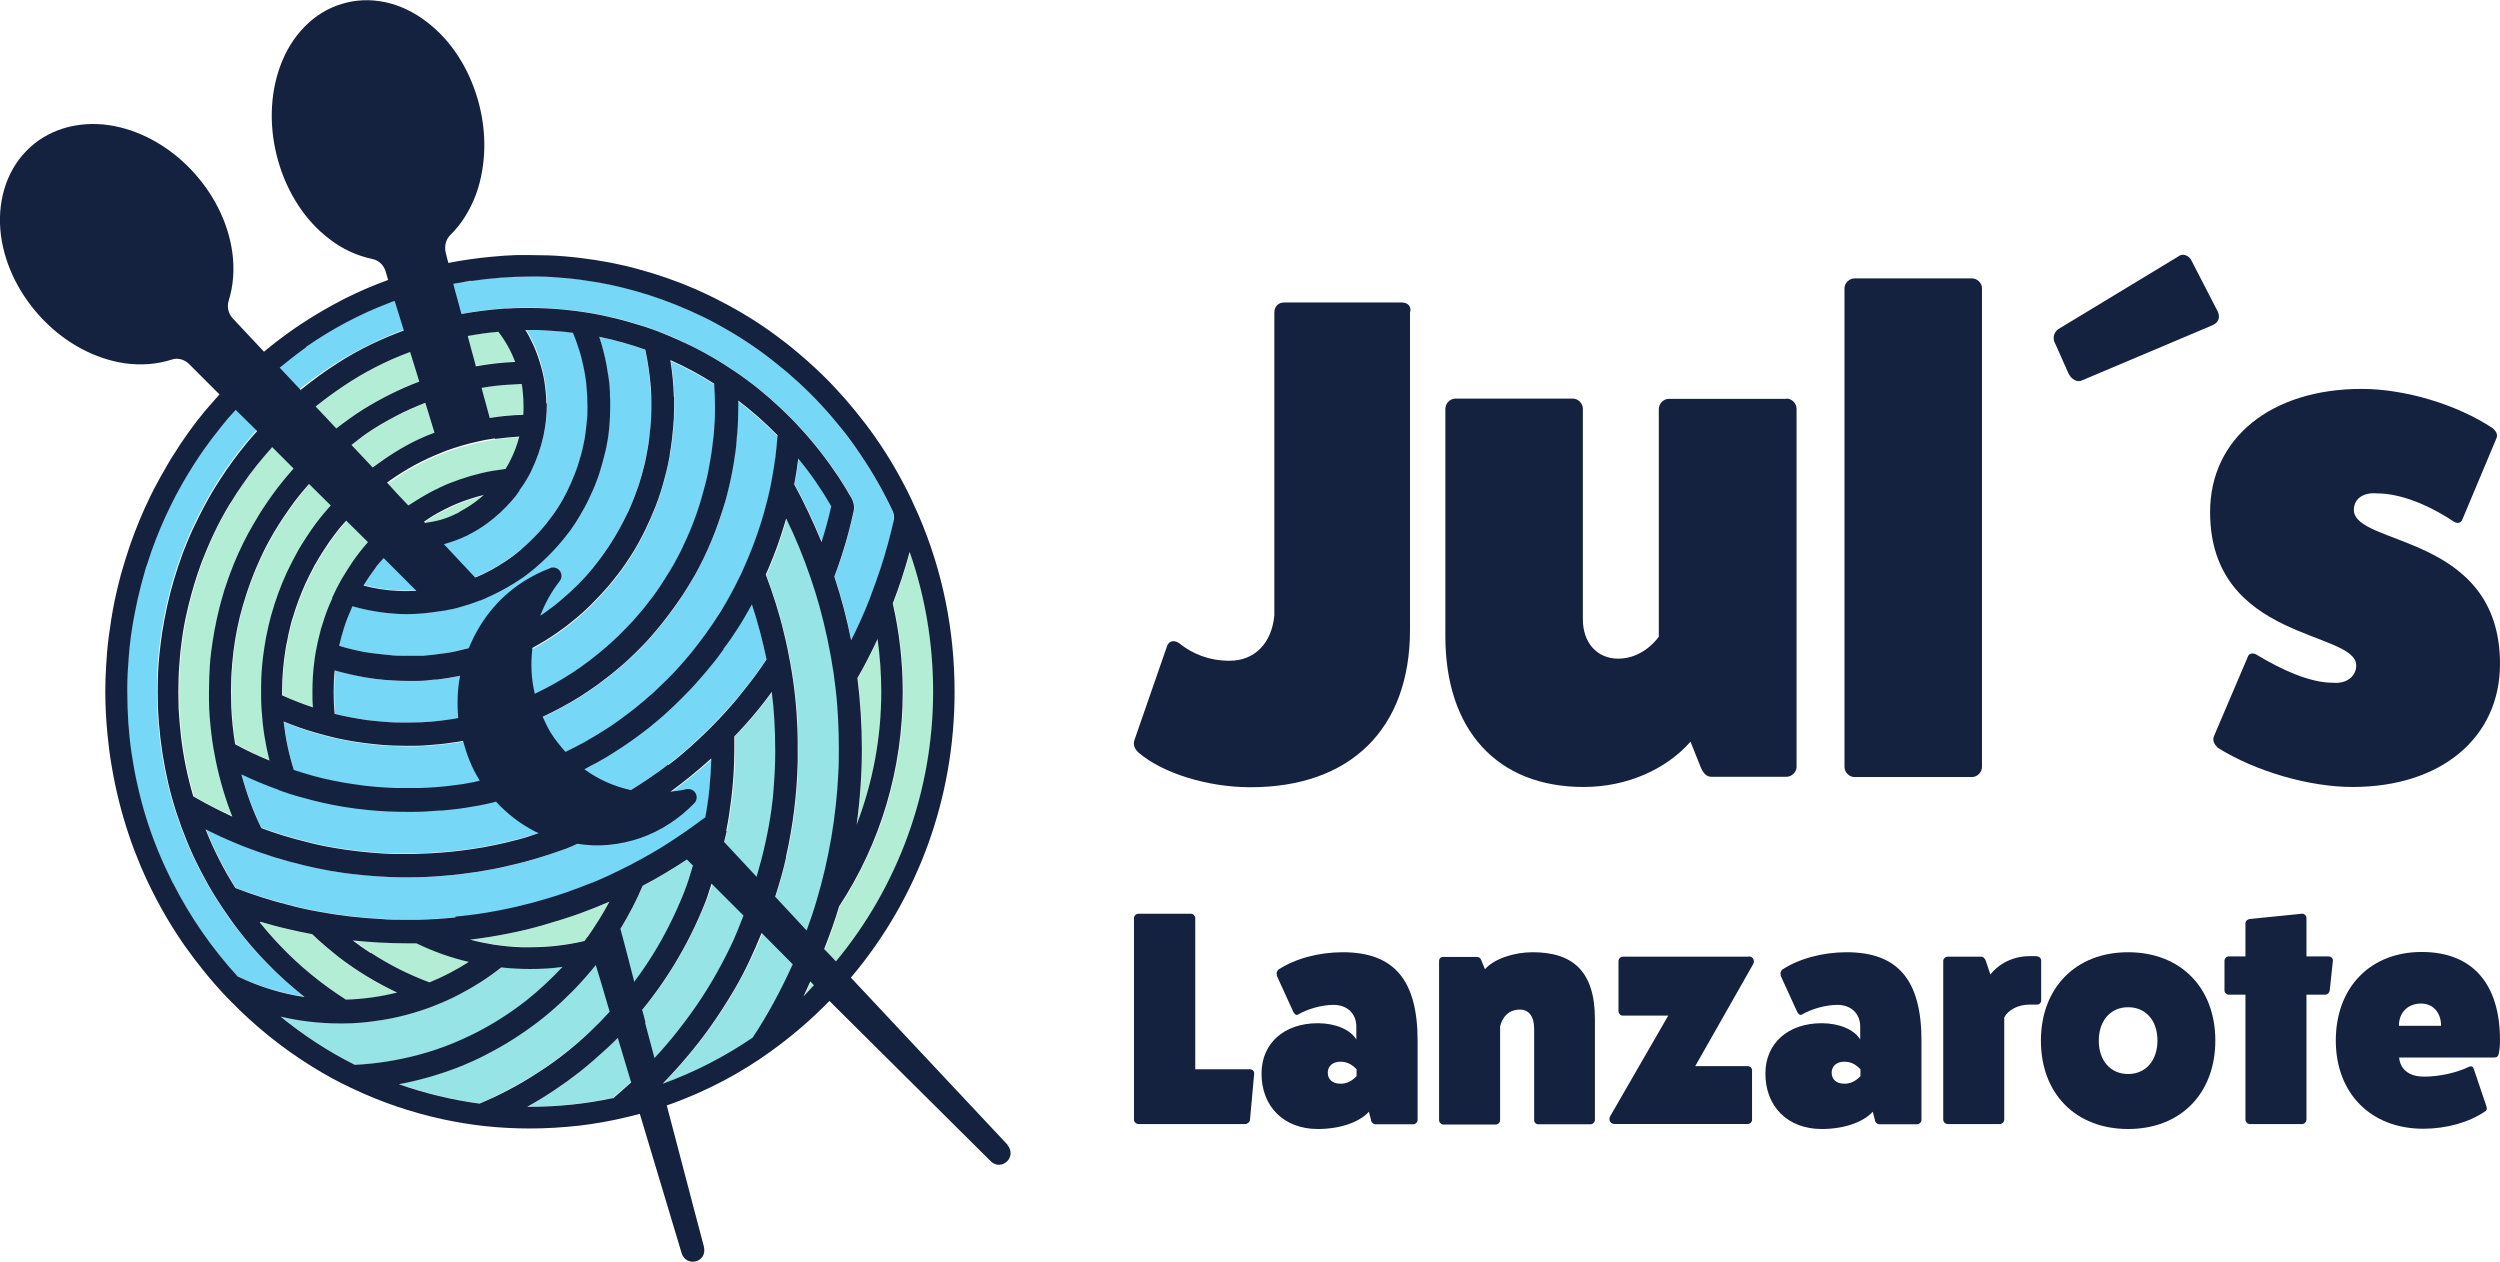
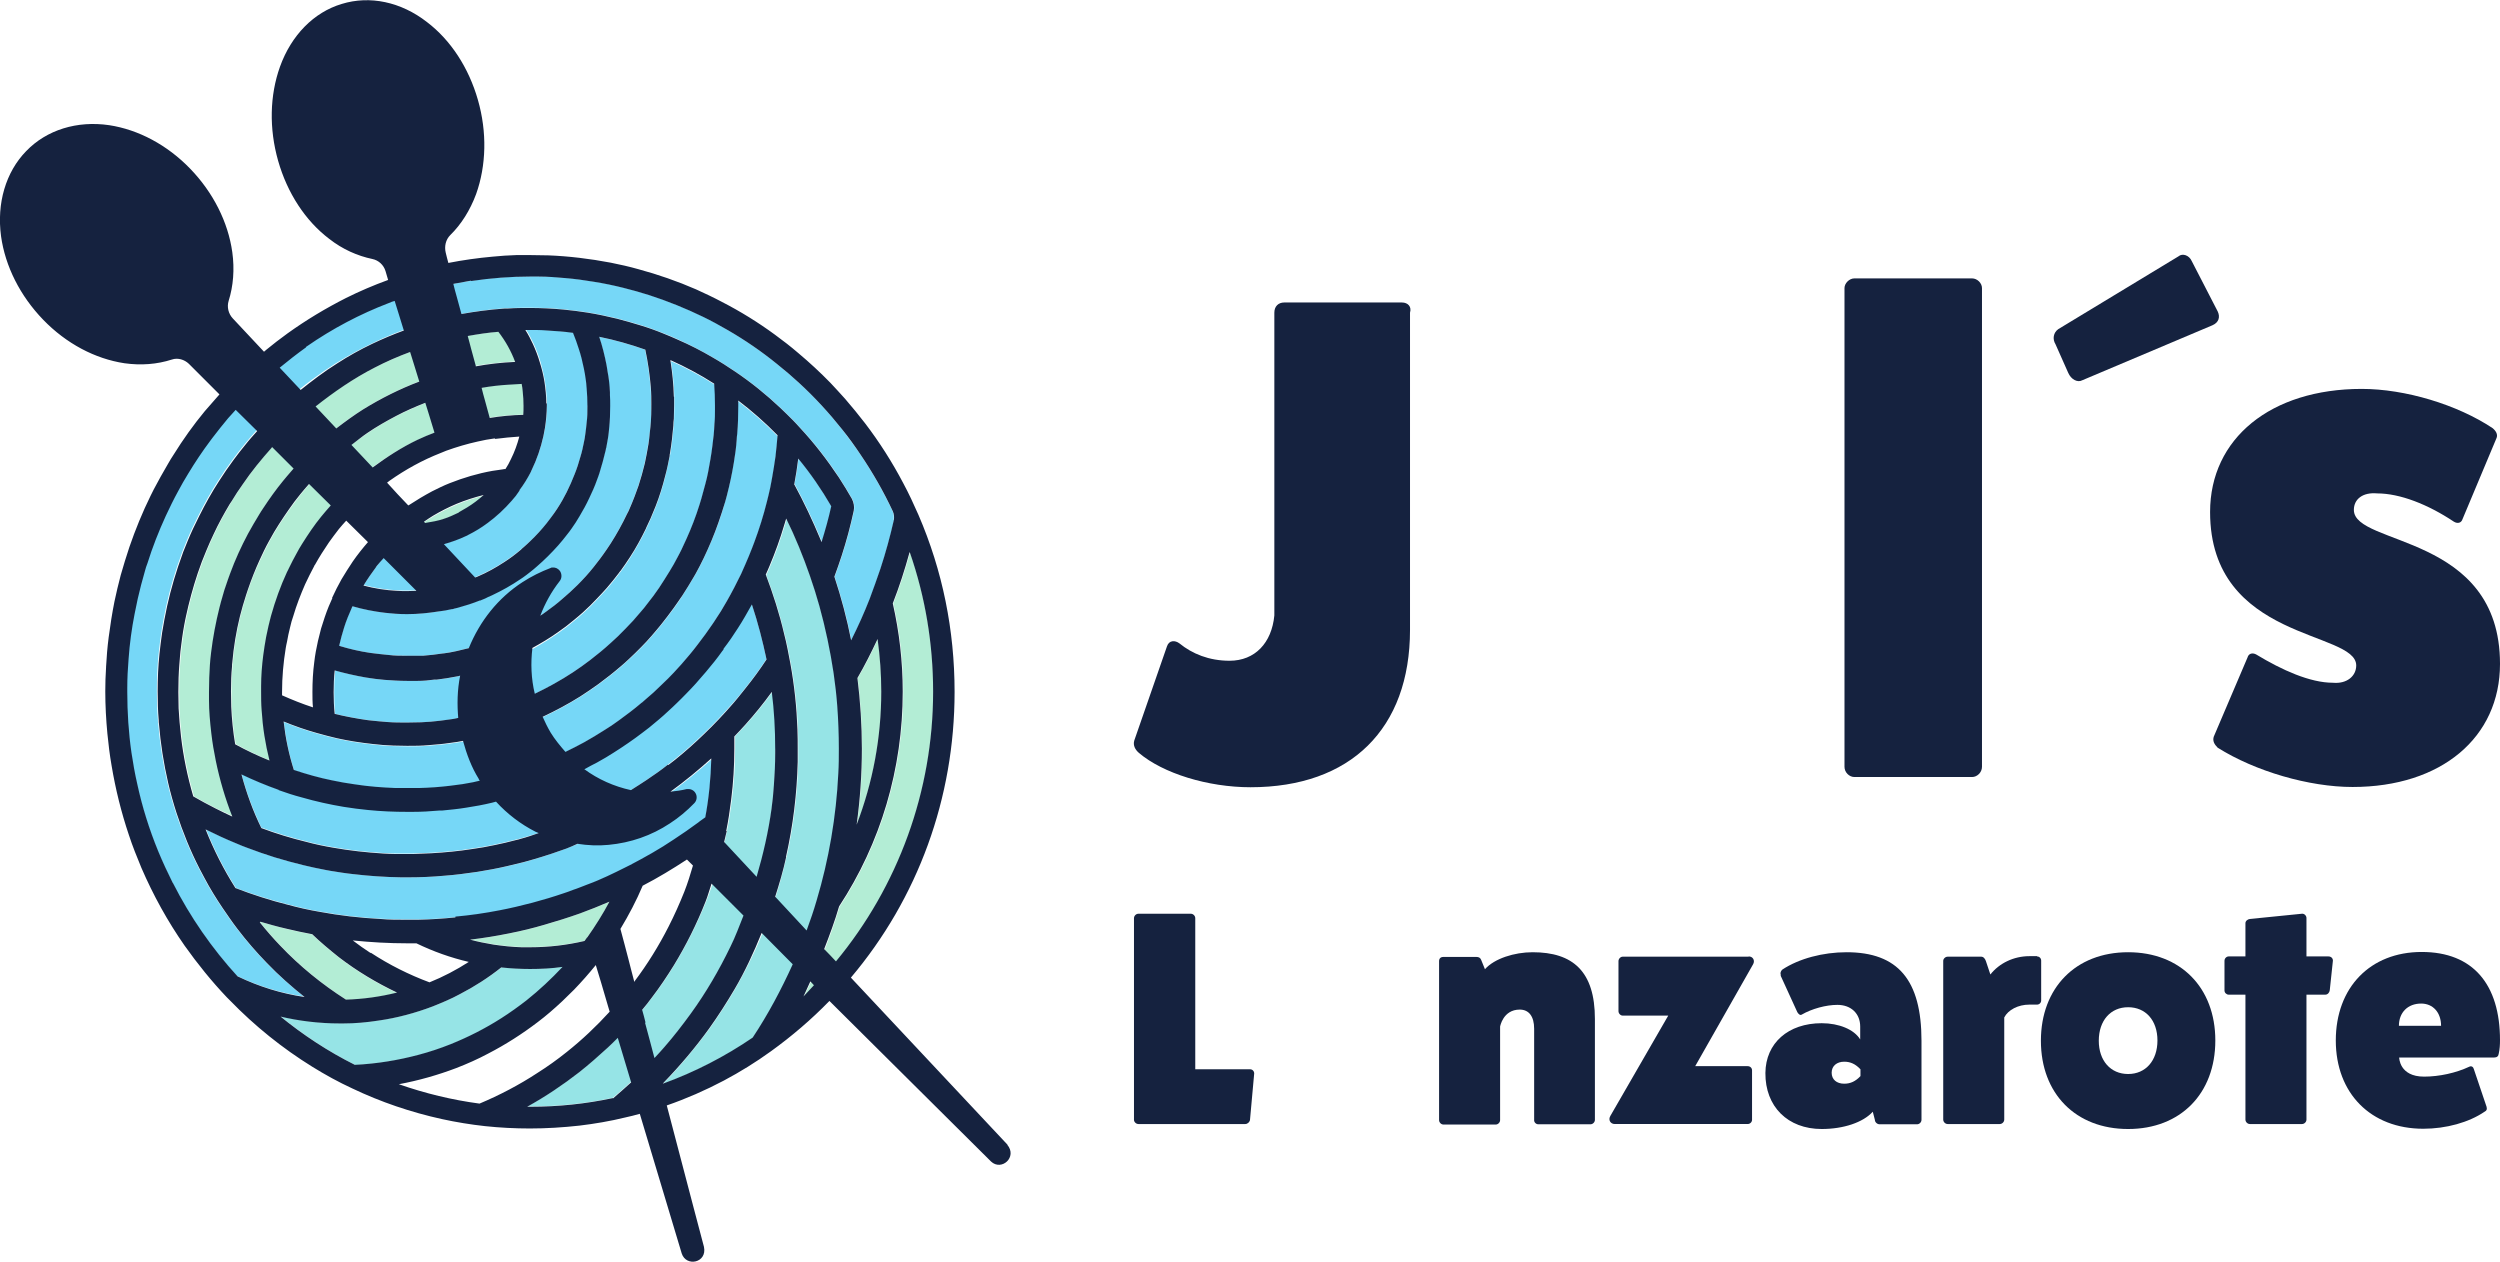
<svg xmlns="http://www.w3.org/2000/svg" id="Capa_2" data-name="Capa 2" viewBox="0 0 95.46 48.19">
  <defs>
    <style>
      .cls-1 {
        fill: #15223f;
      }

      .cls-1, .cls-2, .cls-3, .cls-4 {
        stroke-width: 0px;
      }

      .cls-2 {
        fill: #b3edd5;
      }

      .cls-3 {
        fill: #96e4e6;
      }

      .cls-4 {
        fill: #76d7f7;
      }
    </style>
  </defs>
  <g id="Capa_1-2" data-name="Capa 1">
    <g>
      <g>
        <g>
          <path class="cls-1" d="m53.53,11.55c.23,0,.38.16.31.39v12.11c0,3.78-2.27,6.01-6.09,6.01-1.63,0-3.34-.53-4.26-1.31-.15-.13-.23-.29-.18-.47l1.25-3.6c.08-.24.31-.24.48-.11.48.39,1.12.66,1.91.66.97,0,1.61-.68,1.71-1.73v-11.56c0-.24.15-.39.38-.39h4.49Z" />
-           <path class="cls-1" d="m68.22,15.22c.2,0,.38.18.38.39v13.68c0,.18-.18.37-.38.37h-2.88c-.2,0-.33-.18-.41-.39l-.38-.95c-.92,1.05-2.42,1.73-4.08,1.73-3.31,0-5.28-2.18-5.28-5.75v-8.69c0-.21.18-.39.38-.39h4.49c.2,0,.38.18.38.39v8.04c0,.89.54,1.5,1.35,1.5.99,0,1.55-.84,1.55-.84v-8.69c0-.21.18-.39.38-.39h4.49Z" />
          <path class="cls-1" d="m75.3,10.63c.2,0,.38.18.38.37v18.28c0,.21-.18.39-.38.39h-4.49c-.2,0-.38-.18-.38-.39V11c0-.18.18-.37.38-.37h4.49Z" />
          <path class="cls-1" d="m78.49,13.15c-.13-.21-.08-.45.1-.58l4.59-2.78c.15-.13.41-.05.51.18l.99,1.92c.1.21.05.42-.2.53l-4.97,2.1c-.18.1-.43-.03-.54-.29l-.48-1.08Z" />
          <path class="cls-1" d="m85.82,25.1c.05-.16.2-.18.33-.11.99.6,2.06,1.08,2.93,1.08.54.05.89-.26.89-.66,0-1.34-5.58-.92-5.58-5.86,0-2.81,2.32-4.7,5.79-4.7,1.66,0,3.65.6,5,1.5.13.11.2.24.15.37l-1.3,3.1c-.05.16-.2.18-.33.1-.99-.66-2.06-1.08-2.93-1.08-.54-.05-.89.21-.89.63,0,1.39,5.58.89,5.58,5.88,0,2.81-2.24,4.7-5.63,4.7-1.66,0-3.72-.6-5.15-1.5-.13-.13-.2-.26-.15-.42l1.3-3.05Z" />
        </g>
        <g>
          <path class="cls-1" d="m47.74,40.83c.08,0,.15.07.15.16l-.16,1.77c-.01.08-.09.16-.18.16h-4.08c-.09,0-.17-.08-.17-.16v-7.7c0-.09.08-.17.17-.17h2c.09,0,.17.08.17.17v5.77h2.1Z" />
-           <path class="cls-1" d="m48.76,37.24c-.03-.08-.01-.16.06-.22.64-.42,1.55-.66,2.45-.66,1.96,0,2.86,1.06,2.86,3.38v3.02c0,.09-.08.17-.17.17h-1.43c-.09,0-.18-.08-.18-.17l-.08-.31c-.37.41-1.12.66-1.95.66-1.3,0-2.16-.86-2.15-2.14.01-1.14.87-1.9,2.15-1.9.66,0,1.24.24,1.47.62v-.49c0-.5-.35-.83-.87-.83-.44,0-.98.15-1.36.37-.06.04-.12-.01-.17-.09l-.64-1.4Zm3.04,3.59c-.19-.2-.38-.29-.62-.29-.28,0-.48.16-.48.42s.19.42.48.42c.24,0,.43-.09.62-.29v-.26Z" />
          <path class="cls-1" d="m56.7,37.01c.36-.41,1.13-.65,1.82-.65,1.54,0,2.38.73,2.38,2.55v3.85c0,.09-.08.17-.17.17h-1.99c-.09,0-.17-.08-.16-.17v-3.48c0-.47-.2-.73-.55-.73-.64,0-.75.65-.75.65v3.57c0,.09-.08.17-.17.17h-1.99c-.09,0-.17-.08-.17-.17v-6.07c0-.1.06-.16.16-.16h1.27c.08,0,.15.03.18.12l.15.37Z" />
          <path class="cls-1" d="m66.77,36.52c.17,0,.25.16.17.3l-2.21,3.89h2c.1,0,.17.07.17.16v1.89c0,.08-.07.16-.17.16h-5.07c-.17,0-.26-.16-.17-.31l2.21-3.83h-1.74c-.08,0-.16-.08-.16-.17v-1.91c0-.09.08-.17.16-.17h4.81Z" />
          <path class="cls-1" d="m68,37.24c-.03-.08-.01-.16.06-.22.64-.42,1.55-.66,2.45-.66,1.96,0,2.86,1.06,2.86,3.38v3.02c0,.09-.08.17-.17.17h-1.43c-.09,0-.18-.08-.18-.17l-.08-.31c-.37.41-1.12.66-1.95.66-1.3,0-2.16-.86-2.15-2.14.01-1.14.87-1.9,2.15-1.9.66,0,1.24.24,1.47.62v-.49c0-.5-.35-.83-.87-.83-.44,0-.98.15-1.36.37-.06.04-.12-.01-.17-.09l-.64-1.4Zm3.04,3.59c-.19-.2-.38-.29-.62-.29-.28,0-.48.16-.48.42s.19.42.48.42c.24,0,.43-.09.62-.29v-.26Z" />
          <path class="cls-1" d="m77.78,36.52c.09,0,.16.07.16.16v1.52c0,.09-.07.16-.16.16h-.29c-.43,0-.81.2-.96.49v3.9c0,.09-.08.17-.17.17h-1.99c-.09,0-.17-.08-.17-.17v-6.06c0-.08.08-.16.17-.16h1.28c.09,0,.15.08.18.17l.17.51c.34-.43.89-.7,1.49-.7h.29Z" />
          <path class="cls-1" d="m84.59,39.73c0,2.03-1.33,3.38-3.33,3.38s-3.33-1.35-3.33-3.37,1.33-3.38,3.33-3.38,3.33,1.35,3.33,3.37Zm-4.45.01c0,.76.45,1.27,1.12,1.27s1.12-.51,1.12-1.28-.45-1.27-1.12-1.27-1.12.51-1.12,1.28Z" />
          <path class="cls-1" d="m88.91,36.52c.1,0,.17.07.17.16l-.12,1.13c-.01.09-.08.17-.17.17h-.72v4.77c0,.09-.08.17-.17.17h-1.99c-.09,0-.17-.08-.17-.17v-4.77h-.64c-.08,0-.16-.07-.16-.16v-1.13c0-.1.08-.17.16-.17h.64v-1.27c0-.08.08-.15.17-.16l1.99-.2c.09-.01.17.08.17.16v1.47h.85Z" />
          <path class="cls-1" d="m94.95,42.28c.02.08,0,.13-.08.17-.6.41-1.47.65-2.34.65-2,0-3.34-1.35-3.34-3.37s1.31-3.38,3.28-3.38,2.99,1.25,2.99,3.37c0,.17-.01.35-.05.52-.01.09-.07.14-.17.14h-3.63s0,.73.95.73c.58,0,1.22-.14,1.73-.38.08-.04.15.01.17.09l.49,1.45Zm-1.74-3.11c0-.51-.31-.85-.76-.85-.51,0-.85.34-.85.85h1.61Z" />
        </g>
      </g>
      <g>
        <g>
          <path class="cls-2" d="m18.49,18.92c-.2.18-.41.34-.64.48-.28.17-.57.31-.88.42-.29.1-.59.17-.9.2.16-.11.33-.22.49-.31.29-.17.59-.32.9-.45.34-.14.68-.26,1.04-.34Z" />
          <path class="cls-2" d="m35.64,26.42c0,4.41-1.8,8.64-4.95,11.64.24-.48.47-.97.67-1.47.26-.64.5-1.3.7-1.97,1.59-2.42,2.43-5.25,2.43-8.2,0-1.14-.13-2.28-.38-3.38.25-.64.46-1.29.64-1.95.59,1.71.89,3.5.89,5.32Z" />
          <path class="cls-4" d="m34.14,19.86c-.14.62-.31,1.24-.51,1.85-.13.39-.26.77-.41,1.15-.21.54-.45,1.07-.71,1.59-.16-.82-.38-1.64-.64-2.43.2-.54.38-1.09.53-1.65.08-.3.15-.59.21-.87.03-.15,0-.32-.07-.45-.16-.28-.33-.56-.5-.82-.44-.67-.93-1.3-1.48-1.89-.09-.1-.18-.2-.27-.29-.16-.16-.32-.32-.48-.47-.54-.51-1.12-.98-1.73-1.39-.28-.19-.56-.37-.84-.53-.44-.26-.89-.49-1.35-.7-.17-.08-.35-.15-.54-.23-.3-.12-.6-.23-.9-.32-.28-.09-.57-.17-.88-.25-.37-.09-.74-.17-1.11-.23-.31-.05-.63-.09-.94-.12-.42-.04-.86-.06-1.29-.06-.27,0-.54,0-.81.02-.04,0-.08,0-.12,0-.29.02-.6.05-.9.09-.3.04-.59.09-.87.14-1.16.23-2.28.6-3.34,1.12-.46.22-.91.47-1.35.74-.63.4-1.25.85-1.82,1.36-.23.2-.46.42-.68.64-.02.02-.05.05-.07.07-.03.03-.07.07-.1.1-.28.29-.56.6-.82.92-.16.19-.31.39-.46.59-.19.26-.38.53-.55.8-.28.43-.53.88-.76,1.34-.08.17-.16.33-.24.49-.14.3-.26.6-.38.9l-.02.06c-.24.65-.44,1.32-.59,2-.07.34-.14.68-.19,1.01-.04.27-.07.53-.1.8-.05.47-.07.96-.07,1.45h0c0,.37.01.74.04,1.09,0,.05,0,.1.01.14.06.75.18,1.51.35,2.25.09.39.2.78.32,1.15.24.73.53,1.45.88,2.13.06.11.12.23.18.34.21.4.45.79.7,1.16.18.26.36.53.56.79.35.46.73.9,1.13,1.31.45.47.94.9,1.44,1.3-.89-.13-1.75-.4-2.56-.79-.98-1.07-1.81-2.27-2.47-3.57-.2-.4-.39-.81-.56-1.22-.34-.83-.6-1.69-.8-2.57-.09-.39-.16-.79-.22-1.19-.11-.76-.17-1.54-.17-2.32,0-.05,0-.09,0-.14,0-.38.02-.76.05-1.12.04-.58.12-1.16.23-1.72.04-.2.08-.39.12-.58.08-.35.17-.7.27-1.04.03-.11.07-.21.1-.31.19-.61.43-1.22.7-1.81.15-.32.3-.63.47-.94.12-.23.25-.45.39-.68.26-.42.54-.85.84-1.25.03-.04.06-.08.09-.12.19-.25.39-.5.59-.74.54-.63,1.13-1.22,1.76-1.76l.06-.05c.37-.32.77-.62,1.18-.9l.03-.02c.98-.68,2.04-1.24,3.14-1.66.54-.21,1.1-.39,1.66-.53h.05c.47-.13.96-.23,1.44-.3.74-.11,1.49-.17,2.25-.17.09,0,.18,0,.28,0h.02c.35,0,.71.03,1.05.06.36.03.72.08,1.09.14.38.06.76.14,1.12.23.33.08.67.18.99.28.71.23,1.4.51,2.06.83.31.15.62.32.92.5.66.38,1.3.82,1.89,1.3.29.23.57.47.83.71.6.55,1.16,1.16,1.66,1.79.24.31.48.63.7.96.46.68.88,1.41,1.23,2.16.05.11.06.23.04.34Z" />
          <path class="cls-2" d="m32.72,31.5c.13-.95.2-1.93.2-2.9,0-.91-.06-1.81-.17-2.7.28-.48.53-.98.77-1.49.09.66.14,1.33.14,2.01,0,1.76-.32,3.46-.94,5.08Z" />
          <path class="cls-3" d="m32.05,28.59c0,.32,0,.64-.02.95-.08,1.65-.36,3.29-.83,4.86-.21.72-.47,1.43-.77,2.12-.46,1.08-1.03,2.13-1.68,3.11-1.07.73-2.22,1.32-3.43,1.76.02-.02.03-.03.04-.05.62-.64,1.2-1.34,1.73-2.06.35-.49.67-.99.97-1.5.55-.95,1.02-1.96,1.38-3,.23-.66.43-1.35.59-2.04.27-1.18.42-2.41.45-3.64,0-.16,0-.33,0-.5,0-.25,0-.5-.01-.74-.03-.84-.12-1.69-.27-2.51-.07-.37-.14-.76-.24-1.13-.18-.77-.42-1.53-.7-2.26.05-.1.09-.21.14-.32.22-.52.41-1.05.57-1.59.02-.08.05-.15.07-.23.35.71.65,1.45.91,2.2.13.38.25.76.36,1.15.23.83.41,1.69.54,2.55.06.42.11.84.14,1.26.04.54.07,1.08.07,1.62Z" />
          <path class="cls-4" d="m31.76,19.33c-.1.46-.23.92-.37,1.37-.01-.03-.03-.07-.04-.1-.3-.72-.64-1.44-1.01-2.12.06-.31.11-.64.15-.97.47.57.89,1.18,1.26,1.82Z" />
          <path class="cls-4" d="m29.7,16.62c-.02.27-.05.54-.08.82-.03.27-.08.54-.13.82-.02.13-.05.25-.07.37-.04.18-.08.36-.13.55-.13.52-.29,1.03-.48,1.54-.03.07-.05.14-.08.21-.08.21-.17.42-.26.63-.06.13-.11.25-.17.36-.17.35-.35.7-.55,1.05-.15.25-.3.51-.47.76-.02.03-.04.06-.06.09-.18.27-.38.54-.58.8-.1.12-.2.25-.31.39-.2.24-.4.47-.6.68-.14.15-.29.3-.44.44-.22.22-.45.43-.68.62-.03.03-.06.05-.09.08l-.03.02c-.28.23-.56.45-.85.66-.19.14-.39.27-.58.39-.25.16-.5.31-.75.45-.54.3-1.1.57-1.68.8-.26.1-.53.2-.8.29-.37.12-.74.22-1.1.31-.22.05-.45.1-.66.14-.13.02-.26.05-.39.07-.15.02-.3.04-.45.06-.4.05-.81.08-1.22.09-.16,0-.31,0-.46,0s-.29,0-.44,0c-.52-.02-1.04-.06-1.55-.14-.29-.04-.58-.09-.86-.15-.5-.1-.99-.24-1.47-.4-.19-.6-.32-1.22-.39-1.85.41.17.84.32,1.27.44.25.07.51.14.77.2.45.1.91.17,1.37.22.25.03.51.05.78.06.18,0,.36.01.53.01.28,0,.56,0,.85-.03.25-.02.51-.04.78-.08.09-.01.19-.03.29-.04.25-.04.51-.09.77-.14.55-.12,1.1-.28,1.63-.48.25-.09.5-.2.74-.3.53-.24,1.05-.52,1.55-.83.23-.15.47-.31.69-.47.3-.22.59-.45.88-.7.18-.16.36-.33.53-.49,0,0,.04-.04.05-.05.06-.06.12-.12.18-.18.13-.13.26-.27.38-.41.13-.14.25-.29.37-.44.16-.2.32-.41.48-.63.11-.16.23-.32.33-.49.15-.23.29-.46.43-.7.02-.04.05-.08.07-.12.11-.19.21-.39.31-.6.21-.44.4-.89.56-1.34,0,0,0,0,0,0,.09-.26.18-.53.25-.8.02-.07.04-.15.06-.22.11-.42.2-.84.27-1.27.05-.29.09-.59.11-.88,0-.07.01-.15.02-.22.03-.35.04-.71.04-1.07,0-.05,0-.11,0-.16,0-.01,0-.03,0-.04.54.41,1.05.86,1.52,1.34Z" />
          <path class="cls-3" d="m29.61,28.59c0,.06,0,.11,0,.17,0,.41-.02.82-.05,1.22-.02.31-.06.61-.09.9-.16,1.22-.45,2.43-.86,3.58-.2.57-.44,1.14-.7,1.68-.43.89-.93,1.75-1.51,2.55-.32.44-.66.88-1.01,1.28-.61.7-1.28,1.36-1.99,1.95-1.03.22-2.08.33-3.14.33-.05,0-.09,0-.13,0,.69-.38,1.36-.83,1.99-1.32.38-.3.74-.62,1.09-.94.15-.14.29-.28.44-.44.45-.46.87-.95,1.25-1.46.3-.39.58-.8.84-1.23.47-.77.88-1.59,1.22-2.43.2-.51.38-1.04.53-1.57.1-.37.2-.76.27-1.14.08-.39.14-.79.19-1.2.08-.64.12-1.29.12-1.94,0-.15,0-.31,0-.47.14-.14.28-.3.42-.45.36-.4.7-.82,1.01-1.25.09.71.13,1.44.13,2.17Z" />
          <path class="cls-4" d="m29.27,25.16c-.25.38-.52.75-.81,1.11-.19.24-.38.48-.59.7-.05.06-.11.12-.16.18-.18.2-.37.4-.55.58-.35.35-.72.7-1.1,1.02-.19.16-.37.3-.55.44-.26.21-.54.4-.82.59,0,0,0,0,0,0-.59.4-1.21.77-1.85,1.09-.29.15-.6.29-.9.42-.67.29-1.36.53-2.05.72-.07.02-.13.04-.2.05-.27.07-.55.14-.81.19-.27.06-.56.11-.85.15-.51.08-1.03.13-1.55.16-.24.01-.48.02-.72.03-.07,0-.14,0-.21,0-.16,0-.3,0-.43,0-.16,0-.32-.01-.5-.02-.63-.04-1.27-.11-1.89-.22-.35-.06-.69-.13-1.02-.22-.58-.14-1.16-.32-1.73-.53-.31-.65-.57-1.34-.76-2.05.46.22.94.42,1.42.59.28.1.58.2.89.28.52.15,1.06.27,1.6.36.31.05.62.09.93.12.49.05.99.07,1.49.07.07,0,.14,0,.21,0,.34,0,.68-.02,1.01-.05.04,0,.07,0,.11,0,.31-.03.62-.06.92-.11.33-.05.66-.11.99-.19.3-.07.61-.15.91-.24.25-.07.5-.15.75-.24h.02s.05-.03.08-.04c.61-.22,1.21-.48,1.78-.78.14-.08.29-.16.45-.24.12-.07.24-.14.35-.2.38-.23.76-.48,1.12-.74.18-.13.36-.27.53-.4.24-.2.49-.4.72-.62.11-.1.22-.2.33-.31.13-.12.25-.25.37-.37.12-.12.24-.25.35-.37.13-.15.26-.3.4-.46.22-.26.43-.52.62-.79.02-.02.04-.05.05-.07v-.02c.2-.26.38-.52.55-.79.19-.29.36-.6.53-.9.23.69.42,1.39.56,2.1Z" />
          <path class="cls-4" d="m27.31,15.48s0,.1,0,.15c0,.19,0,.37-.02.55-.02.28-.04.57-.08.86-.04.33-.1.66-.16.98-.03.16-.07.32-.11.47-.05.19-.1.37-.15.55-.02.08-.05.15-.07.23-.14.45-.31.89-.5,1.31-.06.14-.13.27-.19.41-.05.09-.09.19-.15.29-.09.18-.19.36-.3.53-.13.21-.26.42-.4.62-.14.21-.29.42-.44.61-.09.12-.18.22-.26.32-.18.22-.38.44-.58.64l-.03.03c-.17.18-.35.35-.53.51-.25.23-.52.45-.78.65-.21.16-.43.32-.66.47-.48.32-.98.6-1.49.84-.23.11-.47.21-.72.31-.52.2-1.06.36-1.59.49-.25.06-.5.11-.76.15-.16.03-.33.05-.51.07-.24.03-.48.05-.73.06-.18,0-.37.01-.54.01-.25,0-.5,0-.75-.02-.24-.02-.49-.04-.74-.07-.43-.06-.85-.14-1.27-.24-.03-.27-.04-.55-.04-.83s.01-.56.04-.83c.39.11.79.2,1.19.27.24.04.48.07.71.09.28.02.57.04.86.04.14,0,.28,0,.41,0,.21,0,.43-.02.64-.05.03,0,.06,0,.09,0,.25-.03.51-.07.76-.12.57-.11,1.13-.27,1.66-.48.24-.09.48-.2.72-.31.5-.24.99-.53,1.45-.85.22-.15.43-.31.63-.48.11-.09.23-.19.34-.29.19-.17.36-.34.53-.52.13-.14.26-.28.38-.41.16-.18.31-.38.46-.57.02-.03.04-.06.07-.09.12-.16.23-.33.35-.51.22-.35.43-.72.61-1.09l.02-.05c.11-.22.21-.45.3-.68.02-.04.03-.08.05-.12.15-.38.27-.77.37-1.17.06-.25.12-.51.17-.76,0-.03.01-.06.02-.09.06-.35.1-.7.13-1.06,0-.09.01-.18.02-.27,0-.16.01-.33.01-.51,0-.11,0-.22,0-.33-.01-.47-.06-.93-.13-1.38,0,0,0-.01,0-.02.58.26,1.14.56,1.67.9.02.27.03.55.03.83Z" />
          <path class="cls-4" d="m27.17,28.98c-.02.75-.09,1.51-.23,2.25-.65.5-1.33.96-2.03,1.36-.27.16-.56.32-.84.46-.06.03-.12.06-.17.09h0c-.47.24-.95.45-1.44.65-.31.12-.62.24-.92.34-.38.13-.78.25-1.19.36-.41.11-.84.21-1.26.29-.55.11-1.12.19-1.68.24-.48.05-.96.08-1.44.09-.1,0-.2,0-.3,0-.03,0-.07,0-.1,0h0c-.35,0-.69-.01-1.03-.03-.77-.04-1.55-.13-2.3-.27-.41-.07-.82-.16-1.22-.27-.68-.17-1.36-.39-2.01-.63-.45-.71-.83-1.46-1.14-2.24.38.19.77.37,1.16.53.16.07.31.13.45.18.34.13.69.25,1.04.36.36.11.73.21,1.1.3.25.06.52.12.79.17.07.01.14.03.21.04.31.05.61.1.91.13.59.07,1.2.11,1.8.12.08,0,.17,0,.25,0,.02,0,.04,0,.06,0,.44,0,.89-.02,1.33-.06.43-.03.86-.09,1.28-.15.37-.06.76-.13,1.14-.22.2-.05.41-.1.62-.15.55-.15,1.1-.33,1.64-.53.32-.12.65-.26.98-.41.69-.31,1.36-.67,2-1.07.17-.11.34-.21.5-.32.13-.09.26-.18.38-.26.59-.42,1.15-.88,1.69-1.36Z" />
-           <path class="cls-3" d="m26.64,32.56c-.14.5-.3,1-.49,1.48-.18.45-.38.9-.6,1.33-.37.73-.81,1.44-1.3,2.09-.28.37-.57.73-.87,1.06-.53.59-1.12,1.15-1.75,1.64-.36.29-.74.56-1.12.8-.7.45-1.45.85-2.21,1.17-1.05-.14-2.08-.39-3.08-.74.75-.14,1.49-.35,2.2-.62.41-.16.82-.34,1.21-.55.66-.34,1.3-.75,1.89-1.2.32-.24.63-.51.94-.8.15-.14.3-.29.45-.44.35-.37.69-.75.99-1.15.25-.32.48-.66.7-1,.36-.58.68-1.19.95-1.82.72-.37,1.42-.79,2.09-1.26Z" />
          <path class="cls-4" d="m24.87,15.48h0s0,.08,0,.12c0,.32-.02.64-.06.94-.02.14-.03.29-.06.43-.04.25-.09.5-.14.74-.07.29-.15.57-.24.85-.05.14-.1.28-.15.41-.06.16-.12.3-.18.44-.03.08-.07.16-.11.23-.18.38-.39.76-.62,1.12-.06.09-.11.17-.16.24-.08.12-.17.24-.25.35-.08.1-.16.21-.24.31-.19.24-.4.47-.62.69-.19.19-.38.36-.58.53h0c-.19.17-.39.33-.61.48-.45.32-.94.61-1.44.84-.24.11-.48.21-.73.3-.57.21-1.16.36-1.75.45h-.02c-.26.04-.52.07-.78.09-.06,0-.12,0-.19,0-.13,0-.25,0-.38,0-.24,0-.49-.01-.73-.03-.23-.02-.47-.05-.71-.08-.4-.06-.79-.15-1.18-.27.05-.23.12-.47.19-.7.08-.26.18-.52.3-.78,0,0,.01-.03.02-.04.41.12.83.2,1.25.25.26.03.53.05.8.05.02,0,.04,0,.05,0,.58,0,1.16-.07,1.72-.2.07-.02.14-.03.2-.05.29-.08.58-.17.85-.28.55-.22,1.07-.5,1.55-.83.03-.02.06-.04.09-.06.18-.13.36-.27.53-.42.29-.25.56-.51.81-.8.12-.14.25-.29.36-.44.05-.06.1-.13.15-.2.11-.15.21-.31.31-.48.13-.22.26-.45.37-.68.11-.22.21-.45.29-.68.04-.1.07-.2.1-.28.09-.29.17-.58.24-.88,0-.03.01-.06.02-.09.05-.24.09-.49.11-.74.03-.28.04-.57.04-.85,0-.15,0-.29-.01-.42,0-.03,0-.05,0-.08-.02-.26-.04-.53-.09-.79-.01-.09-.03-.17-.04-.25-.07-.36-.16-.73-.28-1.08.6.12,1.19.29,1.76.49.1.47.17.95.21,1.43.02.23.02.46.02.69Z" />
          <path class="cls-2" d="m23.28,34.42c-.28.52-.6,1.03-.95,1.5-.68.16-1.37.24-2.07.24-.11,0-.22,0-.34,0-.35-.01-.71-.05-1.06-.1-.3-.05-.6-.11-.9-.18.5-.06,1-.14,1.49-.24.46-.09.91-.2,1.35-.33.84-.24,1.67-.53,2.48-.88Z" />
          <path class="cls-4" d="m22.44,15.48c0,.21,0,.43-.03.64-.01.14-.03.28-.05.43-.02.1-.03.2-.05.3-.04.2-.08.39-.14.58-.06.22-.13.44-.22.66-.09.23-.19.46-.3.68-.05.1-.11.21-.16.3-.13.23-.28.46-.43.67-.05.07-.11.14-.16.21-.19.24-.4.47-.63.69-.12.12-.24.22-.36.32-.2.17-.41.33-.63.47-.51.34-1.07.61-1.65.8-.33.11-.66.19-1,.24-.17.03-.35.05-.53.06-.18.01-.36.02-.54.02-.13,0-.26,0-.38-.01-.44-.02-.87-.09-1.29-.2.15-.25.32-.49.49-.72.18-.24.38-.46.58-.67.01-.01.02-.02.03-.03.19.02.38.03.57.03.81,0,1.59-.18,2.32-.55.26-.13.51-.29.75-.46.47-.34.88-.76,1.22-1.24v-.02c.16-.21.3-.44.42-.67.01-.03.03-.06.04-.09.2-.41.35-.85.45-1.3.02-.1.04-.21.06-.32.02-.14.04-.28.05-.42,0-.14.01-.28.01-.41,0-.03,0-.06,0-.08,0-.27-.03-.55-.07-.82-.04-.25-.1-.5-.17-.75-.07-.24-.16-.47-.26-.69-.09-.19-.18-.37-.29-.54.06,0,.12,0,.18,0,.22,0,.43,0,.63.02.33.02.67.04,1,.09.08.2.16.41.22.61.07.24.14.48.19.73.03.13.05.27.07.4.02.12.03.23.04.36.02.23.03.46.03.68Z" />
          <path class="cls-3" d="m21.5,36.93c-.43.46-.89.89-1.38,1.28-.31.24-.63.47-.96.68-.61.39-1.26.72-1.93.99-.4.16-.82.3-1.24.41-.79.21-1.6.34-2.42.38-1.02-.51-1.98-1.14-2.87-1.87.75.18,1.53.27,2.31.27.04,0,.08,0,.11,0,.45,0,.9-.04,1.35-.11.71-.1,1.4-.29,2.07-.54.35-.14.7-.29,1.04-.47.55-.29,1.09-.63,1.58-1.02.37.04.74.06,1.11.06.41,0,.83-.03,1.24-.08Z" />
          <path class="cls-2" d="m20,15.48c0,.12,0,.23-.01.35-.97.02-1.92.19-2.84.49-.4.13-.79.29-1.18.47-.76.36-1.48.82-2.14,1.36-.29.24-.56.49-.83.76-.08.08-.14.14-.2.21-.18.2-.35.4-.51.6-.26.33-.51.68-.73,1.04-.08.12-.15.25-.22.38-.1.18-.2.37-.29.56-.02.05-.05.1-.07.14h0c-.25.54-.45,1.1-.61,1.67-.04.13-.07.26-.1.4-.03.14-.06.28-.09.42-.04.23-.08.46-.11.7-.05.39-.08.79-.08,1.17,0,.07,0,.13,0,.2,0,.24,0,.48.02.72.04.65.14,1.29.3,1.92-.44-.18-.89-.39-1.31-.63-.08-.47-.13-.96-.15-1.44,0-.19-.01-.38-.01-.57v-.03c0-.32.01-.63.04-.94,0-.05,0-.09.01-.14.05-.59.15-1.19.29-1.76.07-.27.15-.56.24-.83.02-.07.05-.14.07-.21.13-.38.28-.76.46-1.13.05-.11.11-.23.16-.34.12-.25.26-.49.39-.72.24-.4.5-.78.77-1.14.07-.09.14-.18.22-.29.17-.21.34-.41.52-.6,0,0,.02-.02.03-.03.61-.65,1.28-1.22,2.01-1.71.35-.24.72-.46,1.1-.65.88-.45,1.81-.79,2.77-.99.49-.11.99-.18,1.5-.22.17-.01.34-.02.51-.03.02.09.03.19.04.29.02.18.03.37.03.55Z" />
-           <path class="cls-2" d="m19.85,16.68c-.08.3-.18.58-.32.86-.06.13-.13.26-.21.38-.16.02-.33.04-.49.07-.8.14-1.57.41-2.3.79-.3.16-.6.34-.89.53-.31.21-.6.44-.87.69-.23.21-.45.43-.66.67v.02s-.03.02-.04.03c-.2.23-.4.48-.57.74-.15.22-.29.45-.43.68-.13.23-.25.47-.36.71-.05.11-.09.22-.14.32-.11.27-.2.55-.29.84-.04.15-.08.31-.12.47-.06.26-.11.53-.14.8-.05.37-.07.76-.07,1.14,0,.2,0,.4.02.59-.4-.13-.8-.29-1.18-.46,0-.04,0-.08,0-.12,0-.56.05-1.12.14-1.67.01-.07.03-.16.05-.25.03-.18.07-.36.12-.55.03-.14.07-.28.12-.42.12-.41.28-.82.45-1.21.11-.24.23-.47.35-.7,0-.02.02-.03.03-.05.16-.29.34-.57.53-.85.12-.17.25-.34.38-.51.16-.21.34-.41.53-.6.18-.19.38-.38.57-.55.27-.24.55-.46.84-.67.67-.48,1.4-.86,2.17-1.15.39-.14.79-.26,1.2-.35.51-.11,1.04-.18,1.57-.21Z" />
          <path class="cls-2" d="m19.69,13.8c-.54.03-1.08.09-1.61.18-.5.09-.99.22-1.47.37-.95.31-1.87.73-2.73,1.27-.37.23-.73.49-1.08.77-.42.33-.83.7-1.21,1.09-.02.02-.04.04-.06.06-.19.2-.38.41-.55.62-.05.06-.1.12-.15.18-.27.33-.52.68-.75,1.03-.06.09-.12.18-.16.25-.15.24-.29.49-.43.74-.26.49-.49.99-.68,1.51-.03.07-.05.14-.08.22-.1.27-.19.56-.27.86-.02.08-.04.16-.06.24-.14.56-.25,1.14-.31,1.72-.04.32-.06.64-.07.96,0,.18-.01.36-.01.54,0,.11,0,.21,0,.3,0,.43.04.86.09,1.29.04.35.1.7.17,1.04.15.73.36,1.44.63,2.13-.21-.1-.43-.2-.64-.3-.28-.14-.57-.3-.85-.46-.22-.75-.38-1.53-.47-2.3-.04-.35-.07-.71-.09-1.06,0-.2-.01-.41-.01-.62,0-.36.01-.73.04-1.08.01-.17.03-.33.04-.49.04-.33.08-.66.14-.98.02-.13.05-.24.07-.35.12-.56.27-1.11.45-1.65.1-.3.21-.59.33-.88.09-.21.18-.43.28-.63.18-.39.39-.77.61-1.14.02-.04.05-.08.07-.12.13-.22.27-.43.42-.64.37-.54.78-1.06,1.22-1.54.07-.07.13-.14.2-.21.15-.15.3-.3.45-.45.18-.17.37-.34.57-.51.79-.67,1.66-1.25,2.57-1.72.45-.23.91-.43,1.38-.61,1.08-.41,2.21-.66,3.36-.77.27.35.49.74.64,1.15Z" />
-           <path class="cls-2" d="m17.91,36.73c-.48.31-.98.57-1.5.78-.78-.29-1.54-.67-2.24-1.13-.23-.15-.46-.31-.68-.48.68.07,1.38.11,2.08.11.09,0,.18,0,.26,0h.09c.64.31,1.31.55,2,.71Z" />
          <path class="cls-2" d="m15.18,37.91c-.64.16-1.29.25-1.95.27-.91-.58-1.76-1.27-2.51-2.06-.29-.3-.56-.62-.83-.94.35.11.7.2,1.05.29.33.08.66.15.98.21,0,0,0,0,.01.01.32.31.67.6,1.02.88.69.53,1.44.98,2.22,1.35Z" />
        </g>
        <path class="cls-1" d="m38.48,43.72s-2.46-2.62-5.98-6.38c0,0,0,0-.01-.01,2.56-3.03,3.96-6.86,3.96-10.91,0-2.36-.46-4.63-1.38-6.76-.18-.41-.37-.82-.58-1.21-.42-.8-.91-1.57-1.46-2.29-.24-.31-.5-.63-.76-.93-.19-.21-.38-.42-.56-.61-.39-.4-.8-.78-1.23-1.14-.29-.25-.59-.48-.89-.7-.64-.47-1.32-.89-2.02-1.25-.32-.17-.66-.33-.99-.48-.71-.31-1.46-.57-2.2-.77-.35-.1-.71-.18-1.06-.25-.79-.15-1.6-.25-2.4-.28-.01,0-.02,0-.03,0-.2,0-.41-.01-.64-.01-.18,0-.36,0-.53,0-.31.01-.62.03-.91.06-.56.05-1.13.13-1.69.24-.04-.14-.07-.27-.1-.39-.06-.24,0-.5.17-.67.42-.41.76-.95.99-1.57.39-1.09.42-2.37.07-3.59-.35-1.23-1.04-2.29-1.95-2.98-.99-.77-2.18-1.02-3.25-.69-1.07.32-1.93,1.2-2.36,2.4-.39,1.09-.42,2.36-.07,3.59s1.04,2.29,1.95,2.98c.51.4,1.08.65,1.65.77.24.05.43.23.5.46l.1.34c-.55.2-1.09.43-1.61.69-.77.39-1.52.84-2.23,1.35-.28.2-.56.42-.83.64-.02.02-.04.04-.07.06,0,0,0,0,0,0-.46-.49-.86-.92-1.19-1.27-.17-.18-.23-.44-.16-.67.18-.57.23-1.21.14-1.86-.16-1.15-.73-2.28-1.61-3.19-.88-.91-1.98-1.49-3.09-1.66-1.23-.18-2.39.18-3.17.99C.22,6.57-.13,7.76.04,9.02c.16,1.15.73,2.28,1.61,3.19.88.91,1.98,1.49,3.1,1.66.64.09,1.25.04,1.81-.14.23-.08.48,0,.65.16l1.17,1.17h0c-.19.22-.38.43-.56.64-.43.52-.83,1.08-1.19,1.66-.07.11-.15.23-.22.36-.19.32-.37.65-.54.97-.04.08-.08.16-.12.24-.31.63-.58,1.29-.81,1.96-.12.36-.23.72-.33,1.07-.09.34-.17.68-.24,1.01-.09.45-.16.9-.22,1.36-.05.38-.08.76-.1,1.13v.02c-.02.3-.03.61-.03.92,0,.54.03,1.08.08,1.61.04.41.09.82.16,1.22.15.9.37,1.79.66,2.65.14.43.31.85.48,1.26.45,1.04,1,2.04,1.65,2.97.49.69,1.03,1.36,1.61,1.97.04.04.08.08.12.12.95.98,2.01,1.83,3.14,2.53.5.31,1.01.59,1.53.83,1.09.52,2.24.91,3.42,1.17.55.12,1.1.21,1.65.27.56.06,1.14.09,1.71.09.63,0,1.27-.04,1.9-.11.58-.07,1.17-.17,1.74-.31.19-.04.38-.09.56-.14l1.6,5.33c.17.53.98.36.85-.25,0,0-.56-2.11-1.42-5.4.75-.26,1.48-.58,2.18-.95.62-.33,1.22-.7,1.8-1.12.79-.57,1.54-1.21,2.23-1.92h0s6.17,6.13,6.17,6.13c.4.38,1.02-.17.62-.64Zm-3.74-22.63c.59,1.7.89,3.49.89,5.32,0,3.8-1.34,7.44-3.71,10.3-.14-.15-.29-.31-.44-.46,0,0,0,0-.01-.01.21-.54.41-1.08.57-1.63,1.59-2.42,2.43-5.25,2.43-8.2,0-1.14-.13-2.27-.38-3.37.25-.64.46-1.29.64-1.95Zm-12.32,14.7l-.1.14c-.68.16-1.37.24-2.07.24-.11,0-.22,0-.34,0-.36-.01-.71-.05-1.06-.1-.3-.05-.6-.11-.9-.19.5-.06,1-.14,1.49-.24.46-.09.91-.2,1.35-.33.45-.13.9-.27,1.35-.43.38-.14.76-.29,1.13-.45-.25.47-.54.93-.85,1.37Zm-12.54-.61s0,0,0,0c0,0,0,0,0,0,0,0,0,0,0,0Zm.01,0c.34.1.69.2,1.04.28.33.08.66.15.98.21,0,0,0,0,.01,0,.32.31.67.6,1.02.88.69.53,1.44.98,2.22,1.35-.64.16-1.29.25-1.95.27-.91-.58-1.76-1.27-2.51-2.06-.27-.28-.53-.58-.78-.89l.03-.03s-.04-.01-.07-.02Zm4.26,1.21c-.23-.15-.46-.31-.68-.48.69.07,1.38.11,2.08.11.09,0,.17,0,.26,0h.09c.64.31,1.31.55,2,.71-.48.31-.98.57-1.5.78-.78-.29-1.54-.67-2.24-1.13Zm3.24-1.36c-.48.05-.96.08-1.44.09-.1,0-.2,0-.3,0h-.1c-.35,0-.69,0-1.03-.03-.77-.04-1.55-.13-2.3-.27-.41-.07-.82-.16-1.22-.27-.68-.17-1.36-.39-2.01-.64-.45-.71-.83-1.46-1.14-2.24.38.19.77.37,1.16.53.16.07.31.13.45.18.34.13.69.25,1.04.36.36.11.73.21,1.1.3.25.06.52.12.79.17.07.01.14.03.21.04.31.05.61.1.91.13.59.07,1.19.11,1.8.12.09,0,.17,0,.25,0,.02,0,.04,0,.06,0,.44,0,.89-.02,1.33-.06.43-.03.86-.09,1.28-.15.37-.06.76-.13,1.14-.22.2-.05.41-.1.62-.15.48-.13.97-.28,1.44-.45.07-.02.13-.05.2-.07.14-.05.28-.12.42-.18.39.06.79.08,1.19.04.84-.08,1.63-.35,2.34-.82.34-.22.65-.48.93-.77.1-.1.12-.26.05-.38-.06-.11-.18-.17-.3-.16-.01,0-.03,0-.04,0-.2.05-.41.08-.62.1.54-.39,1.06-.82,1.56-1.27-.02.75-.09,1.51-.23,2.25-.09.07-.18.12-.26.19-.31.23-.63.45-.95.66-.27.18-.54.35-.82.51-.27.16-.56.31-.84.46-.06.03-.12.06-.18.09h0c-.23.12-.47.23-.7.34-.24.11-.49.22-.74.31-.19.07-.37.15-.56.21-.12.05-.24.09-.36.13-.38.13-.78.25-1.19.36-.42.11-.84.21-1.26.29-.56.11-1.12.19-1.68.24Zm3.47-19.63c0-.27-.03-.55-.07-.82-.04-.25-.1-.5-.18-.75-.07-.24-.16-.47-.26-.69-.09-.19-.18-.37-.29-.54.06,0,.12,0,.18,0,.22,0,.43,0,.64.02.33.02.66.04,1,.09.08.2.16.41.22.61.08.24.14.48.19.73.03.13.05.27.07.4.02.12.03.23.04.37.02.23.03.45.03.68s0,.43-.03.64c-.01.14-.03.28-.05.43-.01.1-.03.2-.05.3-.04.2-.08.39-.14.58-.06.22-.13.44-.22.66-.09.23-.19.46-.3.68-.05.1-.11.21-.16.3-.13.23-.28.46-.44.67-.05.07-.11.14-.16.21-.19.24-.4.47-.63.69-.08.08-.16.15-.25.23-.04.03-.07.06-.11.1-.2.17-.41.33-.63.47-.32.21-.66.4-1.01.55-.04.02-.07.03-.11.04-.4-.43-.8-.85-1.19-1.27,0,0,0,0,0,0,.28-.08.57-.18.84-.31.03-.01.05-.02.08-.04.26-.13.51-.28.75-.46.34-.25.64-.53.92-.85.11-.12.21-.25.3-.39v-.02c.16-.21.3-.44.42-.67.01-.03.03-.06.04-.09.2-.41.35-.85.45-1.3.02-.1.04-.21.06-.32.02-.14.04-.28.05-.42.01-.14.02-.28.02-.41,0-.03,0-.06,0-.09Zm2.43-.34s0-.05,0-.08c-.01-.26-.04-.53-.09-.79-.01-.09-.03-.17-.04-.25-.07-.36-.16-.73-.28-1.08.6.12,1.19.29,1.76.49.1.47.17.95.21,1.43.02.23.02.46.02.69v.12c0,.32-.02.64-.06.94-.01.14-.03.29-.05.43-.04.25-.09.5-.14.74-.07.29-.15.57-.24.85-.05.14-.1.28-.15.41-.06.16-.12.3-.18.44-.03.08-.07.16-.11.23-.18.38-.39.76-.62,1.12-.06.09-.11.17-.16.24-.08.12-.17.24-.25.35-.08.1-.16.21-.24.31-.19.24-.4.47-.62.69-.19.19-.38.36-.58.53h0c-.19.17-.4.33-.61.48-.05.03-.09.07-.14.1-.03.02-.06.04-.09.06.18-.47.42-.91.74-1.32.09-.11.09-.27.01-.39-.07-.09-.17-.14-.28-.13-.03,0-.05,0-.08.02-.37.14-.73.32-1.07.54-.94.61-1.63,1.49-2.05,2.52-.32.08-.64.16-.96.2h-.02c-.26.04-.52.07-.78.09-.06,0-.12,0-.19,0-.13,0-.25,0-.38,0-.25,0-.49,0-.73-.03-.23-.02-.47-.05-.71-.08-.4-.06-.79-.15-1.18-.27.05-.23.12-.47.19-.7.08-.26.19-.52.3-.77,0,0,.01-.03.02-.04.41.12.83.2,1.25.25.26.03.53.05.8.05h.05c.39,0,.79-.04,1.17-.1h0c.18-.02.35-.05.52-.09,0,0,.01,0,.02,0,.02,0,.05-.01.07-.02.04-.01.09-.02.13-.03.29-.08.58-.17.85-.28,0,0,.01,0,.02,0,.06-.02.11-.05.17-.07.04-.02.07-.03.1-.05.06-.03.12-.05.18-.08,0,0,0,0,0,0,.38-.18.74-.38,1.09-.62.03-.02.06-.04.09-.06.1-.07.19-.14.29-.22.08-.06.16-.13.24-.2.29-.25.56-.52.81-.8.12-.14.25-.29.36-.44.05-.06.1-.13.15-.2.11-.15.21-.31.31-.48.13-.22.26-.45.37-.69.11-.23.21-.45.29-.68.04-.1.07-.19.1-.28.09-.29.17-.58.24-.88,0-.03.01-.06.02-.09.05-.24.09-.49.11-.74.03-.28.04-.57.04-.85,0-.15,0-.29-.01-.42Zm2.44.09c-.01-.47-.06-.93-.13-1.38,0,0,0-.01,0-.02.58.26,1.14.56,1.67.9.02.27.03.55.03.83v.15c0,.19,0,.37-.02.55-.01.28-.04.57-.08.86-.04.33-.1.66-.16.98-.03.16-.07.32-.11.47-.05.19-.1.37-.15.55-.02.08-.05.15-.07.23-.14.45-.31.89-.5,1.31-.06.14-.13.27-.19.41-.05.09-.09.19-.15.29-.09.18-.19.35-.3.53-.13.21-.26.42-.4.63-.14.21-.29.41-.45.61-.09.12-.17.22-.26.32-.18.22-.38.44-.58.64l-.03.03c-.17.18-.35.35-.53.51-.25.23-.52.45-.78.65-.21.16-.43.32-.66.47-.47.31-.96.58-1.46.82-.14-.58-.16-1.17-.09-1.75.33-.18.65-.37.96-.59.22-.15.43-.31.63-.48.11-.09.23-.19.34-.29.19-.17.36-.34.53-.52.13-.14.26-.27.38-.41.16-.19.32-.38.46-.57.02-.03.04-.06.07-.09.12-.16.23-.33.35-.51.23-.35.43-.72.61-1.09l.02-.05c.11-.22.21-.45.3-.68.02-.04.03-.08.05-.12.15-.38.27-.77.37-1.17.07-.25.12-.51.17-.76,0-.03,0-.06.01-.09.06-.35.1-.7.13-1.06,0-.09.01-.18.02-.27,0-.16.01-.33.01-.51,0-.11,0-.22,0-.33Zm2.44.13c.54.41,1.05.86,1.52,1.34-.02.27-.05.54-.08.82-.04.27-.08.54-.13.81-.02.13-.05.25-.07.37-.04.18-.08.36-.13.55-.13.52-.29,1.03-.48,1.54-.03.07-.05.14-.08.21-.08.21-.17.42-.26.63-.06.13-.11.25-.16.36-.17.35-.35.7-.55,1.05-.14.25-.3.51-.47.76-.02.03-.04.06-.06.09-.18.27-.38.54-.58.8-.1.13-.2.26-.31.39-.2.24-.4.47-.6.68-.14.15-.29.3-.44.44-.22.22-.45.43-.68.62-.03.03-.06.05-.09.08l-.03.02c-.27.23-.56.45-.85.66-.19.14-.38.27-.58.39-.25.16-.5.31-.75.45-.23.13-.48.25-.72.37-.2-.23-.4-.47-.56-.73-.12-.2-.22-.41-.31-.61.49-.23.98-.49,1.44-.78.23-.15.47-.31.69-.47.3-.22.59-.45.88-.7.19-.16.36-.33.53-.49,0,0,.04-.04.05-.05.06-.06.12-.12.18-.18.13-.13.26-.27.38-.41.13-.15.25-.29.37-.44.16-.2.32-.41.48-.63.11-.16.23-.32.34-.49.15-.23.29-.46.43-.7.02-.04.05-.08.07-.12.11-.19.21-.4.31-.6.21-.44.4-.89.56-1.35t0,0c.09-.26.18-.53.26-.8.02-.07.04-.15.06-.22.11-.42.2-.84.27-1.27.05-.29.09-.59.11-.88,0-.07.01-.15.02-.22.03-.35.04-.71.04-1.07v-.16s0-.03,0-.04Zm-9.26,1.48c.31-.04.61-.07.92-.09-.08.3-.18.58-.32.86-.06.13-.13.26-.21.38-.03,0-.06,0-.09.01-.13.02-.27.04-.41.06-.56.1-1.1.26-1.63.47-.23.09-.45.2-.67.31-.3.16-.6.34-.89.53,0,0-.01,0-.02.01h0c-.28-.29-.55-.58-.81-.87.03-.02.06-.05.09-.07.61-.43,1.26-.79,1.95-1.06.07-.03.15-.06.22-.09.39-.14.79-.26,1.2-.35.21-.05.43-.09.65-.12Zm-1.39,2.81c-.19.09-.38.18-.57.24-.23.08-.48.12-.72.16-.01-.02-.03-.03-.04-.05.12-.08.23-.16.35-.23.29-.17.58-.32.89-.45,0,0,0,0,0,0,.34-.14.68-.25,1.04-.34-.2.18-.41.34-.64.48-.1.06-.2.12-.31.18Zm.76,10.18s.03.04.04.06c-.09.02-.18.04-.26.06-.13.02-.26.05-.39.07-.15.02-.3.04-.45.06-.4.05-.81.08-1.22.09-.16,0-.31,0-.46,0s-.29,0-.44,0c-.52-.02-1.04-.06-1.55-.14-.29-.04-.58-.09-.86-.15-.5-.1-.99-.24-1.47-.4-.19-.6-.32-1.22-.39-1.85.41.17.84.32,1.27.44.25.07.51.14.77.2.45.1.91.17,1.37.22.25.03.51.05.78.06.18,0,.36.01.53.01.28,0,.56,0,.85-.03.25-.02.51-.04.77-.08.09-.01.19-.03.29-.04.07-.01.15-.03.22-.04.14.51.32,1,.6,1.45Zm-.77-2.34c-.06.01-.13.03-.19.04-.16.02-.33.05-.51.07-.24.03-.48.05-.73.06-.18,0-.37.01-.54.01-.25,0-.5,0-.75-.02-.24-.02-.49-.04-.74-.07-.43-.06-.85-.14-1.27-.24-.03-.27-.04-.55-.04-.83s.01-.56.04-.83c.39.11.79.2,1.19.27.24.04.48.07.71.09.28.02.57.04.86.04.14,0,.28,0,.41,0,.21,0,.43-.02.64-.05.03,0,.06,0,.09,0,.25-.03.51-.07.76-.12.04,0,.09-.02.13-.03-.11.55-.12,1.1-.07,1.65Zm-4.82-4.57c-.05.11-.1.22-.14.32-.11.27-.2.55-.29.84-.04.15-.08.31-.12.48-.06.27-.11.53-.14.8-.05.37-.07.76-.07,1.14,0,.2,0,.4.02.59-.4-.13-.8-.29-1.18-.46,0-.04,0-.08,0-.13,0-.56.05-1.12.14-1.67.01-.07.03-.16.05-.25.03-.18.07-.36.12-.56.03-.14.07-.28.12-.42.12-.41.28-.82.45-1.21.11-.24.23-.47.35-.7,0-.02.02-.03.03-.05.16-.29.34-.57.53-.85.12-.17.25-.34.38-.51.09-.11.18-.21.28-.32l.83.82s0,0,0,0c-.2.23-.4.48-.58.74-.15.22-.29.45-.43.68-.13.23-.25.47-.36.71Zm1.68-1.21c.09-.11.19-.22.28-.32l1.25,1.25c-.12,0-.24.01-.35.01-.13,0-.26,0-.38-.01-.44-.02-.87-.09-1.29-.2.15-.25.32-.49.49-.72Zm1.87-6.25l.14.45.21.69c-.21.08-.43.17-.64.27-.61.29-1.18.66-1.72,1.06,0,0,0,0-.01-.01-.27-.29-.54-.57-.8-.85.2-.15.4-.32.61-.46.35-.24.72-.45,1.1-.65.36-.19.73-.35,1.11-.5Zm-4.78,3.5c.11-.14.23-.27.34-.4l.83.82h0c-.12.14-.25.28-.36.42-.27.33-.51.69-.73,1.04-.08.12-.15.25-.22.38-.1.18-.2.37-.29.56-.02.05-.05.1-.07.14h0c-.25.54-.45,1.1-.61,1.67-.03.13-.07.26-.1.4-.03.14-.06.28-.09.42-.04.23-.08.46-.11.7-.05.39-.08.79-.08,1.17,0,.07,0,.13,0,.2,0,.24,0,.48.02.72.04.65.14,1.29.3,1.92-.45-.18-.89-.39-1.31-.62-.08-.47-.13-.96-.15-1.44,0-.19-.01-.38-.01-.57v-.03c0-.32.01-.63.04-.94,0-.05,0-.09.01-.14.05-.59.15-1.19.29-1.76.07-.27.15-.56.24-.83.02-.07.05-.14.07-.21.13-.38.28-.76.45-1.13.05-.11.11-.23.16-.34.12-.25.26-.49.39-.72.24-.4.5-.78.77-1.15.07-.09.14-.18.22-.28Zm-.82,11.29c.28.1.58.2.89.28.52.15,1.06.27,1.6.36.31.05.62.09.93.12.49.05.99.07,1.49.07.07,0,.14,0,.21,0,.34,0,.68-.02,1.01-.05.04,0,.07,0,.11,0,.31-.03.62-.06.92-.11.33-.05.66-.11.99-.19.05-.01.1-.03.15-.04.43.47.94.86,1.51,1.15.04.02.08.03.12.05-.23.08-.46.16-.69.22-.06.02-.13.04-.19.05-.27.07-.55.14-.81.19-.27.06-.56.11-.85.15-.51.08-1.03.13-1.55.16-.24.01-.48.02-.72.03h-.21c-.16,0-.3,0-.43,0-.16,0-.32-.01-.5-.02-.63-.04-1.27-.11-1.89-.22-.35-.06-.69-.13-1.02-.22-.58-.14-1.17-.32-1.73-.53-.32-.65-.57-1.34-.76-2.05.46.22.94.42,1.42.59Zm14.86-.97c-.26.21-.54.4-.82.59h0c-.19.13-.39.25-.59.38-.64-.14-1.25-.41-1.78-.8,0,0,.02,0,.03-.01.14-.08.29-.16.45-.24.12-.07.24-.14.35-.2.38-.23.76-.48,1.12-.74.18-.13.36-.27.53-.4.24-.2.49-.4.72-.62.11-.1.22-.2.33-.31.13-.12.25-.25.37-.37.12-.12.24-.25.35-.37.13-.15.26-.3.4-.46.22-.26.43-.52.62-.79.02-.02.04-.05.05-.07v-.02c.2-.26.38-.52.55-.79.19-.29.36-.6.53-.9.23.69.41,1.39.56,2.1-.25.38-.52.75-.81,1.11-.19.24-.38.48-.58.7-.05.06-.11.12-.16.18-.18.2-.37.4-.55.58-.35.35-.72.7-1.1,1.02-.19.16-.37.31-.55.44Zm-5.52-13.36c-.43.01-.86.05-1.28.12-.06-.23-.12-.45-.18-.66-.05-.17-.09-.33-.13-.49.34-.06.68-.1,1.02-.12.17-.01.34-.02.51-.03.02.09.03.19.04.29.02.18.03.37.03.55,0,.11,0,.23-.01.35Zm-1.81-1.86c-.06-.23-.12-.45-.18-.66-.04-.17-.09-.33-.13-.49.39-.07.78-.13,1.17-.16.27.35.49.74.64,1.15-.51.02-1.02.08-1.51.17Zm-2.51-.54l.14.45.21.68c-.74.28-1.46.64-2.14,1.06-.35.22-.69.47-1.03.73,0,0,0,0,0,0-.27-.29-.54-.57-.79-.84.71-.56,1.45-1.07,2.25-1.48.44-.23.9-.43,1.36-.6Zm-5.27,3.63l.82.82h0c-.08.1-.17.19-.25.29-.05.06-.1.12-.15.18-.27.33-.52.68-.75,1.03-.06.09-.12.18-.16.25-.15.24-.29.49-.43.74-.26.49-.49.99-.68,1.51-.03.07-.05.15-.08.22-.1.27-.19.56-.27.86-.02.08-.04.16-.06.23-.14.56-.25,1.14-.32,1.72-.04.32-.06.64-.07.96,0,.18-.01.36-.01.54,0,.11,0,.21,0,.3,0,.43.04.86.09,1.29.04.35.1.7.17,1.04.15.73.36,1.44.63,2.13-.21-.1-.43-.2-.64-.31-.28-.14-.57-.3-.85-.46-.22-.75-.38-1.52-.47-2.3-.04-.35-.07-.71-.09-1.06,0-.2-.01-.41-.01-.62,0-.36.01-.73.04-1.08.01-.17.03-.33.04-.48.04-.33.08-.66.14-.98.02-.13.05-.24.07-.35.12-.56.27-1.11.45-1.65.1-.3.21-.59.33-.87.09-.21.18-.43.28-.63.18-.39.39-.77.61-1.14.03-.04.05-.08.08-.12.13-.22.27-.43.42-.64.33-.49.71-.95,1.1-1.39Zm13.85,20.4s-.01.01-.02.02c-.07-.28-.15-.56-.22-.85-.1-.38-.2-.77-.31-1.17.32-.53.61-1.08.85-1.65.58-.3,1.14-.64,1.69-1h0s.23.23.23.23c-.1.34-.2.67-.33,1-.18.45-.38.9-.6,1.33-.37.73-.81,1.44-1.3,2.09Zm3.49-5.74c.08-.39.14-.79.19-1.2.08-.64.12-1.29.12-1.94,0-.15,0-.31,0-.47.14-.14.28-.3.42-.45.36-.4.7-.82,1.01-1.25.09.71.13,1.44.13,2.17,0,.06,0,.11,0,.17,0,.41-.02.82-.05,1.22-.02.31-.05.61-.09.9-.12.88-.32,1.75-.57,2.6-.41-.44-.82-.88-1.24-1.33,0,0,0,0,0,0,.03-.14.07-.28.1-.42Zm2.28,1c.27-1.19.42-2.41.45-3.64,0-.16,0-.33,0-.5,0-.25,0-.49-.01-.74-.03-.84-.12-1.69-.27-2.51-.07-.37-.14-.76-.24-1.14-.18-.77-.42-1.52-.7-2.26.05-.1.09-.21.14-.32.22-.52.41-1.05.57-1.59.02-.08.05-.15.07-.23.35.71.65,1.45.91,2.2.13.37.25.76.36,1.15.23.83.41,1.69.54,2.55.06.42.11.84.14,1.26.04.54.06,1.08.06,1.62,0,.32,0,.64-.02.95-.08,1.65-.36,3.29-.83,4.86-.11.38-.24.76-.38,1.14-.39-.42-.79-.85-1.2-1.29h0c.16-.5.31-1.01.42-1.52Zm.32-14.25c.06-.31.11-.64.15-.97.47.57.89,1.18,1.26,1.82-.1.46-.23.92-.37,1.37-.01-.03-.03-.07-.04-.1-.3-.72-.64-1.44-1.01-2.12Zm2.41,7.41c.28-.48.53-.98.77-1.49.09.66.14,1.33.14,2.01,0,1.76-.32,3.46-.94,5.08.13-.95.2-1.93.2-2.9,0-.9-.06-1.81-.17-2.7Zm-14.74-15.16c.74-.11,1.49-.17,2.25-.17.09,0,.18,0,.28,0h.02c.36,0,.71.03,1.05.06.36.03.72.08,1.08.14.38.06.76.14,1.12.23.33.08.67.18.99.28.71.23,1.4.51,2.06.83.31.15.62.32.93.5.66.38,1.3.82,1.89,1.3.29.23.57.47.83.71.6.55,1.16,1.16,1.66,1.79.25.31.48.63.7.96.46.68.88,1.41,1.23,2.16.05.11.06.23.04.34-.14.62-.31,1.24-.51,1.85-.13.39-.27.77-.41,1.15-.21.54-.45,1.07-.71,1.59-.16-.82-.38-1.64-.64-2.43.2-.54.38-1.09.53-1.65.08-.3.15-.59.21-.87.03-.15,0-.31-.07-.45-.16-.28-.33-.56-.5-.82-.44-.66-.93-1.3-1.48-1.89-.09-.1-.18-.2-.27-.29-.16-.16-.32-.32-.48-.47-.54-.51-1.12-.98-1.73-1.39-.28-.19-.56-.37-.84-.53-.44-.26-.89-.49-1.35-.69-.17-.08-.35-.15-.54-.23-.29-.12-.6-.23-.9-.32-.28-.09-.58-.17-.88-.25-.37-.09-.74-.17-1.11-.23-.31-.05-.63-.09-.94-.12-.43-.04-.86-.06-1.29-.06-.27,0-.54,0-.81.02-.04,0-.08,0-.12,0-.29.02-.6.05-.9.09-.26.03-.52.08-.77.12-.06-.23-.12-.45-.18-.66-.05-.17-.09-.33-.13-.49.22-.04.44-.08.66-.12Zm-6.32,2.52l.03-.02c.98-.68,2.04-1.24,3.14-1.66.07-.03.14-.06.22-.08l.14.45.21.68c-.41.15-.81.32-1.21.51-.46.22-.91.47-1.34.75-.48.3-.94.65-1.39,1.01,0,0,0,0,0,0-.28-.3-.55-.58-.8-.85.33-.27.66-.53,1.01-.78Zm-5.08,20.47c-.2-.4-.39-.81-.56-1.22-.34-.83-.61-1.69-.8-2.57-.09-.39-.16-.79-.22-1.19-.11-.76-.16-1.54-.16-2.32v-.14c0-.38.02-.76.05-1.12.04-.58.12-1.16.23-1.72.04-.19.08-.39.12-.58.08-.35.17-.7.27-1.04.03-.11.06-.22.1-.31.19-.61.43-1.22.7-1.81.15-.32.3-.63.47-.94.12-.23.25-.45.39-.68.26-.43.54-.85.84-1.25.03-.04.06-.08.09-.12.19-.25.39-.5.59-.74.09-.11.2-.21.29-.32l.82.81h0c-.15.17-.3.33-.44.51-.16.19-.31.39-.46.59-.19.26-.38.53-.55.8-.28.43-.53.88-.76,1.34-.08.17-.16.33-.24.49-.14.3-.26.6-.38.9l-.02.06c-.24.65-.44,1.32-.59,2-.07.34-.14.68-.19,1.01-.04.27-.07.53-.1.8-.05.47-.07.96-.07,1.45h0c0,.37.01.73.04,1.09,0,.05,0,.1.01.14.06.75.18,1.51.35,2.25.09.39.2.78.32,1.15.24.73.53,1.45.88,2.13.06.11.12.23.18.34.21.4.45.79.7,1.16.18.26.36.53.56.79.35.46.73.9,1.13,1.31.45.47.94.9,1.44,1.3-.89-.13-1.75-.4-2.56-.79-.98-1.07-1.81-2.27-2.47-3.57Zm4.08,5.09c.75.18,1.53.27,2.31.27.04,0,.08,0,.11,0,.45,0,.9-.04,1.35-.11.71-.1,1.41-.29,2.07-.54.35-.14.71-.29,1.04-.47.56-.29,1.09-.63,1.58-1.02.36.04.74.06,1.1.06.41,0,.83-.02,1.24-.08-.43.46-.89.89-1.38,1.28-.31.24-.63.47-.96.68-.61.39-1.26.72-1.93.99-.4.16-.82.3-1.24.41-.79.21-1.6.34-2.42.38-1.02-.51-1.98-1.14-2.87-1.87Zm7.63,3.33c-1.05-.14-2.08-.39-3.08-.74.75-.14,1.49-.35,2.2-.62.41-.16.82-.34,1.21-.55.66-.34,1.3-.75,1.89-1.2.32-.24.63-.51.94-.8.15-.15.3-.29.45-.44.29-.3.57-.62.83-.94l.2.66.27.92.06.2h0c-.51.56-1.06,1.08-1.64,1.54-.36.29-.74.56-1.12.8-.7.46-1.45.85-2.21,1.17Zm5.09-.21c-1.03.22-2.08.33-3.14.33-.05,0-.09,0-.13,0,.69-.38,1.36-.83,1.99-1.32.38-.3.74-.62,1.09-.94.13-.12.25-.24.38-.37l.51,1.7c-.23.21-.46.41-.69.61Zm1.25-2.88c-.04-.16-.08-.32-.13-.49.13-.15.25-.31.37-.47.3-.39.58-.81.84-1.23.47-.77.88-1.59,1.21-2.43.09-.22.15-.46.23-.69l.02.02,1.2,1.2c-.16.4-.31.81-.5,1.19-.43.89-.93,1.75-1.51,2.55-.32.44-.66.88-1.01,1.28-.12.14-.25.28-.38.42-.12-.44-.23-.89-.36-1.35Zm4.09.57c-1.07.73-2.22,1.32-3.43,1.76l.04-.05c.62-.64,1.21-1.34,1.73-2.06.35-.49.67-.99.97-1.5.4-.68.73-1.4,1.03-2.14h.01s1.18,1.19,1.18,1.19c-.44.97-.94,1.91-1.53,2.8Zm2.2-2.14h.01s.13.14.13.14c-.14.14-.26.29-.4.43.09-.19.17-.38.26-.57Z" />
      </g>
    </g>
  </g>
</svg>